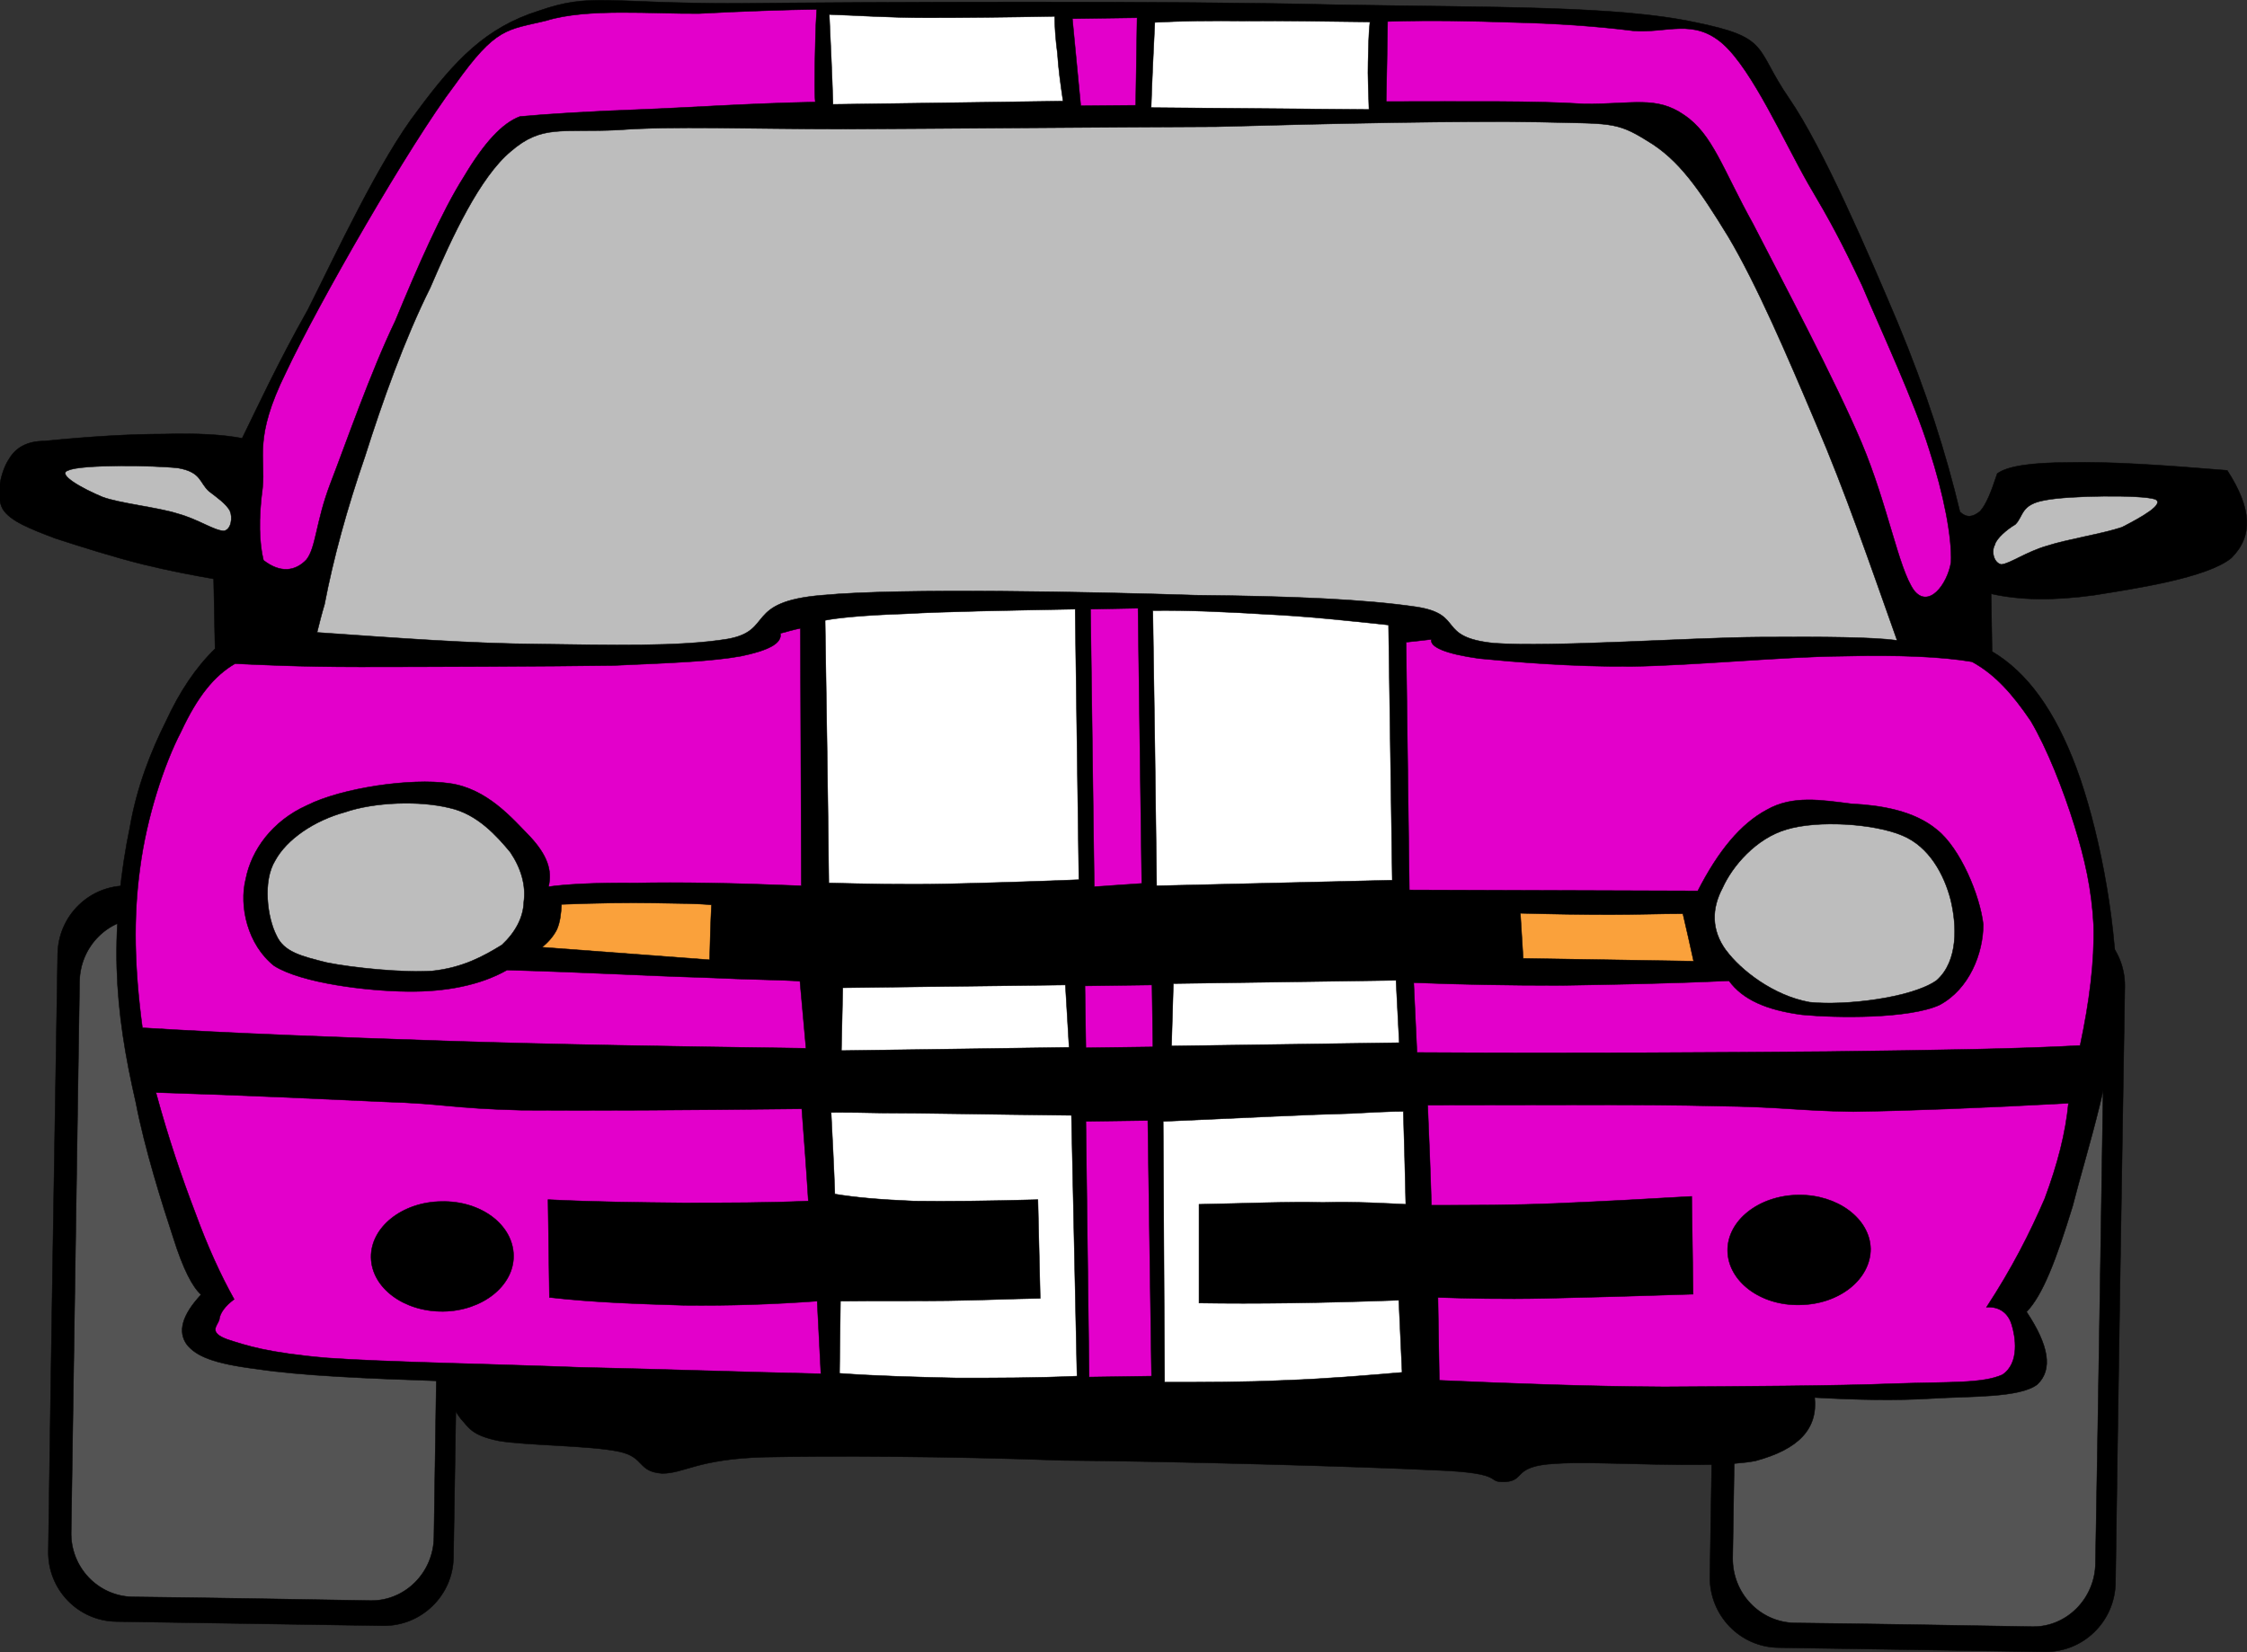
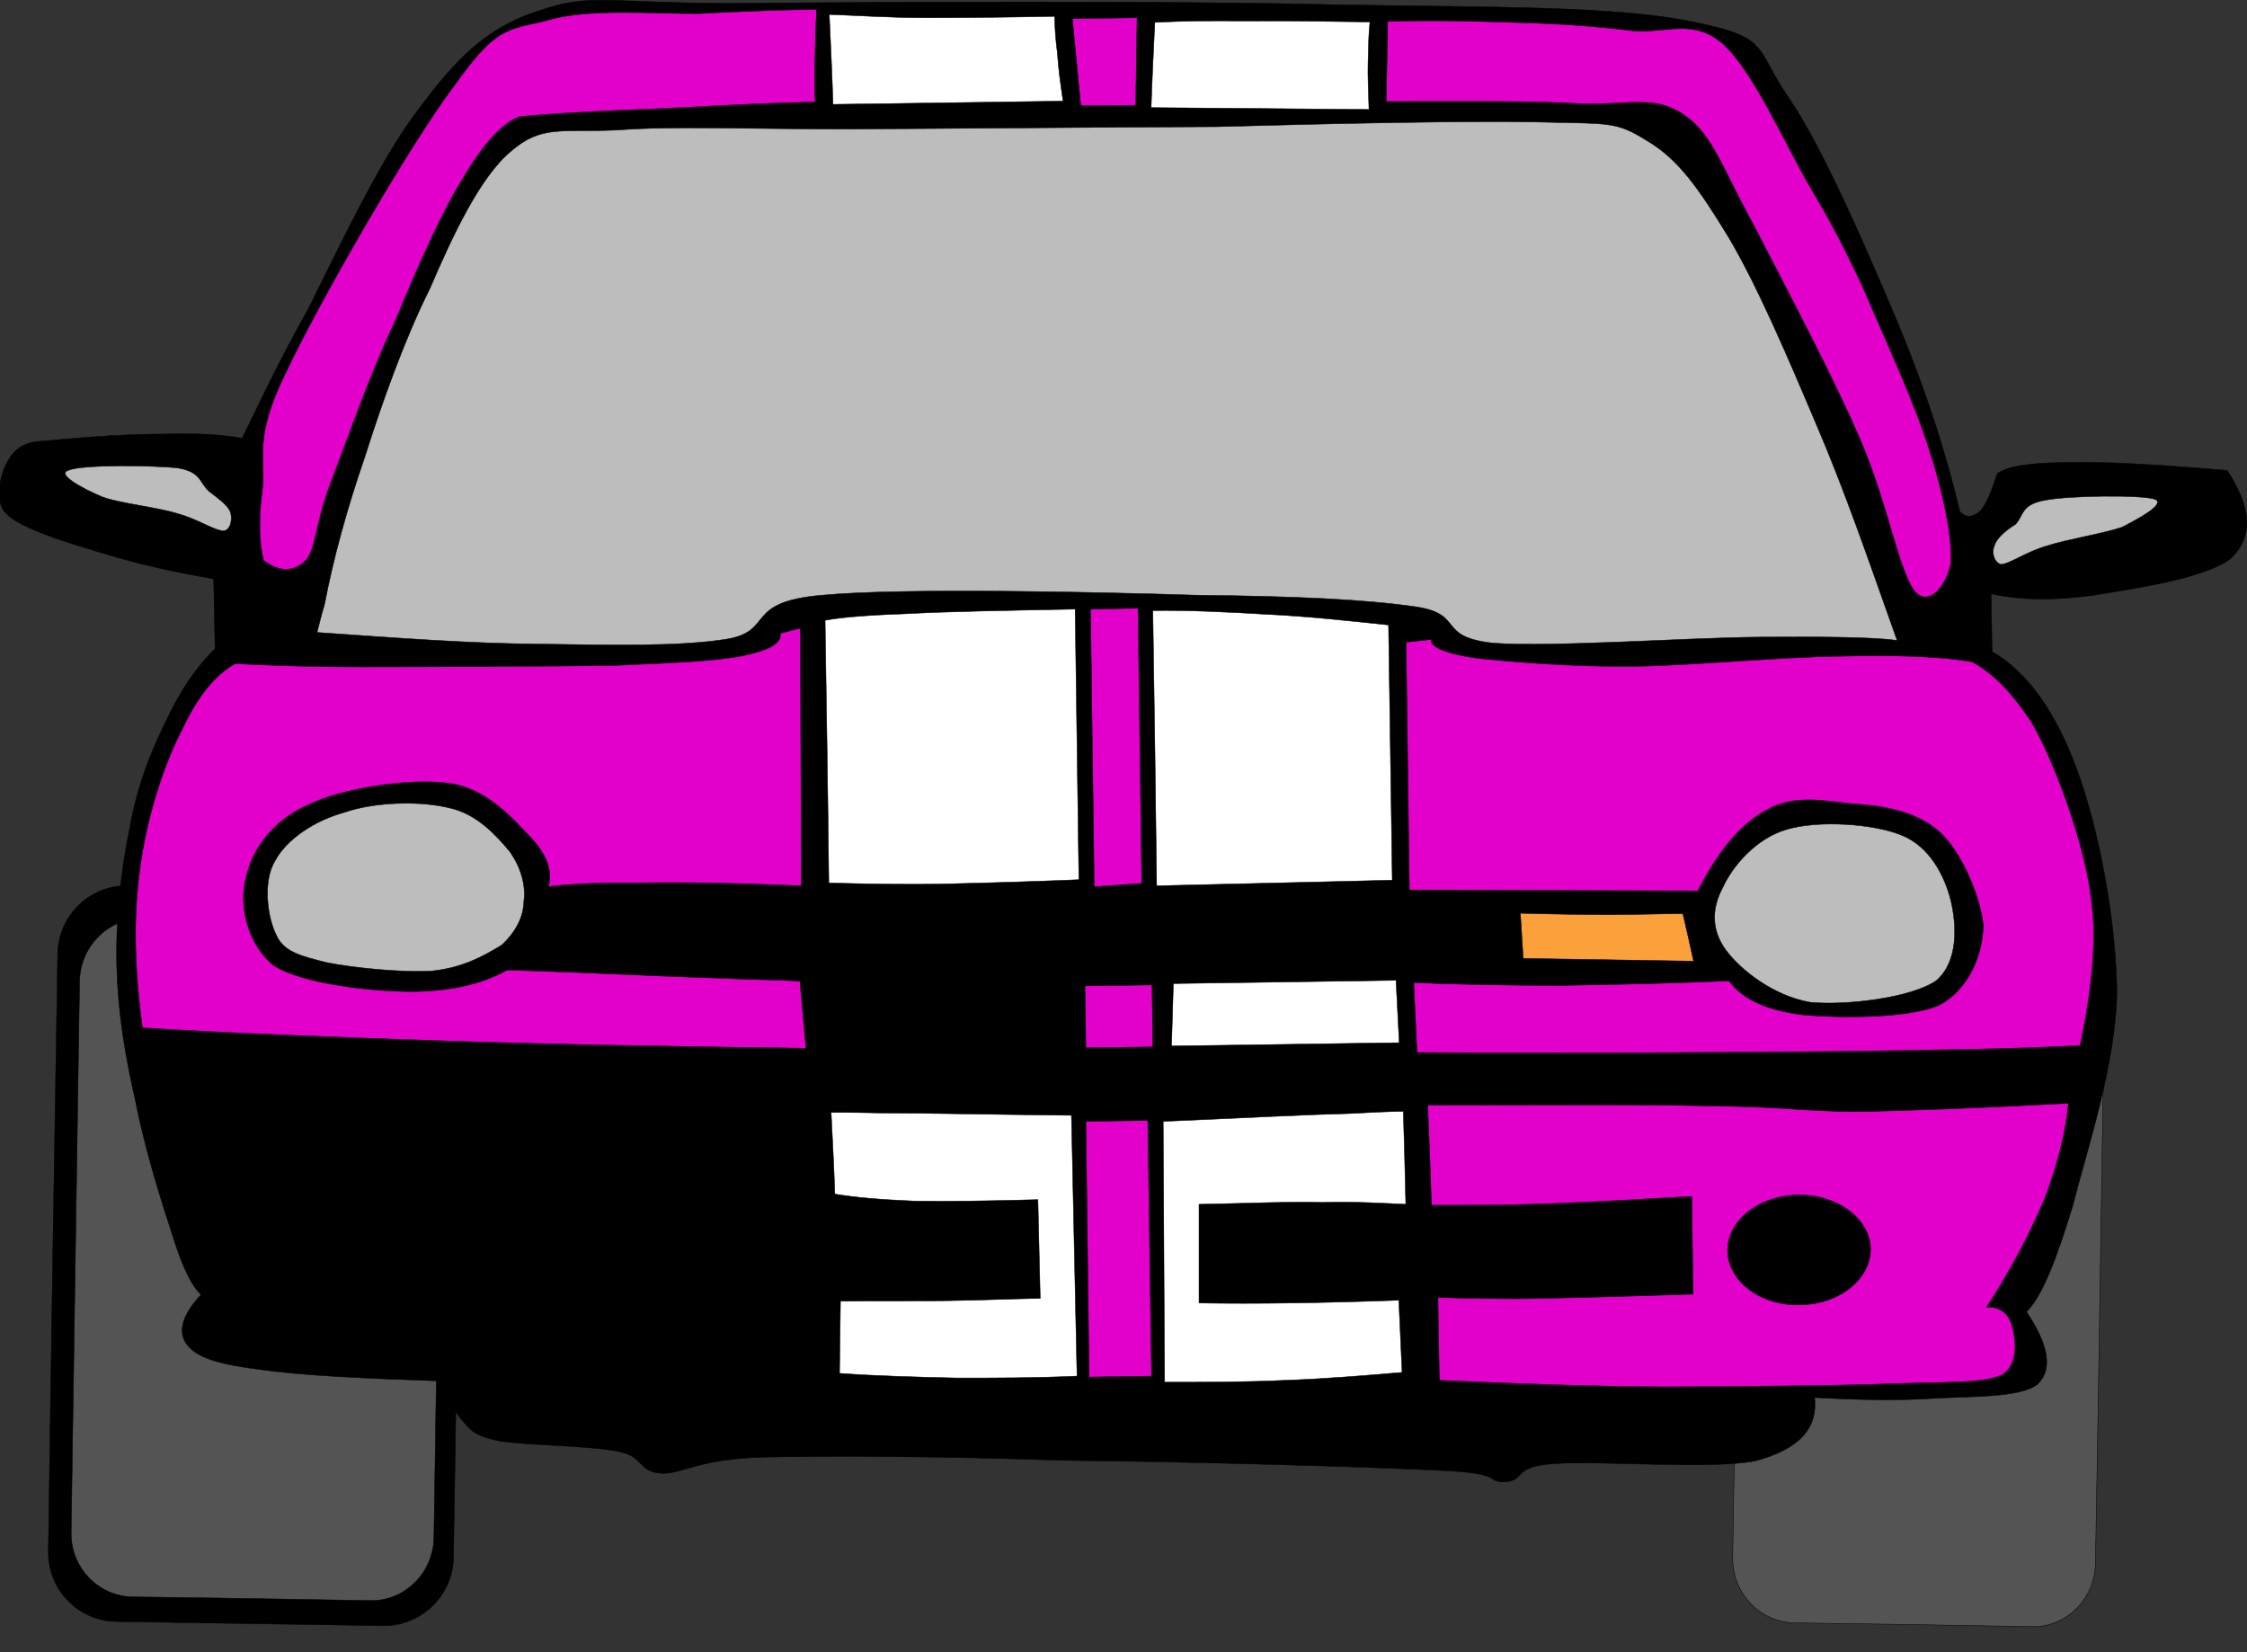
<svg xmlns="http://www.w3.org/2000/svg" space="preserve" viewBox="0 0 173.71 127.714" enable-background="new 0 0 173.71 127.714" overflow="visible">
  <rect x="0" y="0" width="173.71" height="127.714" fill="#333333" stroke="none" />
  <g id="Layer_1">
    <g stroke-miterlimit="10" stroke="#000" stroke-width=".036" clip-rule="evenodd" fill-rule="evenodd">
-       <path d="m138.38 70.492c-2.986-0.035-5.398 2.305-5.471 5.293-0.217 15.371-0.469 30.744-0.721 46.115-0.035 2.988 2.34 5.436 5.293 5.473 6.875 0.107 13.715 0.215 20.592 0.324 2.988 0.035 5.398-2.34 5.471-5.293 0.217-15.371 0.469-30.744 0.721-46.152 0.035-2.951-2.34-5.398-5.293-5.436-6.88-0.104-13.72-0.211-20.59-0.32z" />
      <path d="m139.53 73.011c-2.664-0.035-4.859 2.16-4.896 4.896-0.215 14.148-0.467 28.332-0.684 42.516-0.035 2.736 2.088 4.969 4.752 5.041 6.121 0.072 12.277 0.18 18.432 0.287 2.629 0.037 4.824-2.16 4.861-4.895 0.252-14.186 0.467-28.332 0.684-42.518 0.035-2.734-2.088-5.004-4.752-5.039-6.11-0.075-12.27-0.182-18.39-0.292z" fill="#545454" />
      <path d="m9.894 68.476c-2.952-0.072-5.4 2.305-5.436 5.293-0.252 15.371-0.504 30.742-0.72 46.115-0.072 2.988 2.304 5.436 5.256 5.473 6.876 0.107 13.752 0.215 20.628 0.322 2.952 0.037 5.4-2.34 5.436-5.291 0.252-15.371 0.504-30.744 0.72-46.152 0.072-2.951-2.304-5.4-5.292-5.436-6.84-0.099-13.716-0.209-20.592-0.316z" />
      <path d="m11.046 70.996c-2.664-0.035-4.86 2.16-4.896 4.896-0.216 14.148-0.432 28.332-0.648 42.516-0.072 2.736 2.052 4.969 4.716 5.041 6.156 0.072 12.276 0.18 18.432 0.287 2.664 0.037 4.86-2.16 4.896-4.896 0.216-14.184 0.432-28.332 0.648-42.516 0.072-2.736-2.052-5.004-4.716-5.039-6.156-0.11-12.276-0.18-18.432-0.289z" fill="#545454" />
      <path d="m18.714 33.88c-1.548-0.288-3.42-0.396-6.012-0.324-2.592 0-5.688 0.18-9.288 0.54-1.296 0-2.196 0.504-2.7 1.368-0.576 0.828-1.116 2.772-0.504 3.888 0.576 0.936 2.16 1.548 4.068 2.268 1.872 0.612 4.608 1.476 6.804 2.016 2.052 0.504 3.816 0.828 5.436 1.116l0.108 5.4c-1.512 1.476-2.736 3.312-3.816 5.652-1.116 2.232-2.232 5.004-2.772 8.172-0.684 3.24-1.116 7.236-1.008 10.873 0.108 3.563 0.648 6.803 1.476 10.402 0.684 3.564 2.016 7.777 2.88 10.404 0.792 2.52 1.512 3.852 2.16 4.428-1.476 1.584-1.836 2.881-1.08 3.889 0.72 0.863 1.98 1.439 5.436 1.871 3.384 0.506 8.244 0.721 14.724 0.938-0.072 1.152 0.396 2.123 1.008 2.916 0.612 0.646 0.792 1.26 2.916 1.691 2.052 0.359 7.092 0.359 9.288 0.828 2.052 0.432 1.404 1.547 3.348 1.691 1.728 0 2.736-1.115 7.884-1.26 5.184-0.107 14.256-0.072 23.04 0.252 8.785 0.072 22.931 0.469 28.835 0.756 5.725 0.217 3.781 0.973 5.436 0.9 1.584-0.107 0.504-1.225 3.854-1.404 3.311-0.252 11.986 0.469 15.479-0.215 3.35-0.9 4.824-2.484 4.572-4.896 3.24 0.18 6.229 0.252 9.109 0.072 2.879-0.18 6.73-0.037 8.1-1.08 1.223-1.152 0.9-3.025-0.828-5.617 1.26-1.295 2.303-4.066 3.564-8.172 1.08-4.283 3.383-11.051 3.42-16.703-0.109-5.869-1.477-12.708-3.133-17.172-1.656-4.428-3.779-7.38-6.516-9l-0.072-4.464c2.268 0.504 4.787 0.54 7.955 0.108 3.133-0.504 8.748-1.332 10.621-2.88 1.691-1.692 1.584-3.816-0.324-6.768-5.221-0.432-9.145-0.684-12.168-0.612-2.988 0-4.859 0.288-5.615 0.864-0.469 1.44-0.865 2.412-1.332 2.916-0.541 0.432-1.008 0.54-1.549 0.036-1.08-4.536-2.592-9.288-4.824-14.652-2.268-5.364-5.76-13.5-8.387-17.316-2.701-3.924-1.404-4.68-7.236-5.868-6.012-1.296-15.48-1.152-27.865-1.368-12.557-0.319-35.886-0.211-46.254-0.103-10.296 0-11.232-0.828-15.3 0.576-4.104 1.296-6.48 3.816-9.36 7.704-2.952 3.816-6.336 11.124-8.496 15.408-2.376 4.212-3.888 7.524-5.076 9.936z" />
      <path d="m63.138 0.724c-2.628 0.036-5.616 0.144-9.108 0.324-3.564 0.036-8.64-0.432-11.772 0.54-3.096 0.756-3.888 0.468-7.092 4.968-3.456 4.536-10.584 16.956-13.068 22.248-2.52 5.112-1.548 6.516-1.8 8.928-0.324 2.376-0.252 4.284 0.072 5.58 1.296 1.008 2.448 0.864 3.312-0.036 0.756-0.936 0.72-2.88 1.836-5.832 1.224-3.168 3.132-8.676 5.04-12.636 1.692-4.104 3.6-8.46 5.292-11.124 1.584-2.664 2.988-4.176 4.356-4.68 2.376-0.216 5.472-0.396 9.288-0.54 3.78-0.144 8.244-0.468 13.536-0.576-0.072-0.72-0.036-1.728-0.036-2.88 0.036-1.188 0.036-2.664 0.144-4.284z" fill="#E300CB" />
      <path d="m64.11 1.12c2.124 0.072 4.644 0.252 7.56 0.252 2.88 0 6.12-0.036 9.864-0.108 0 0.792 0.072 1.8 0.216 2.88 0.072 1.152 0.216 2.196 0.432 3.672l-17.784 0.252c-0.072-2.304-0.18-4.608-0.288-6.948z" fill="#fff" />
      <path d="m89.274 1.732c1.98-0.108 4.32-0.144 7.164-0.108 2.809-0.036 5.869 0.036 9.469 0.072-0.109 0.972-0.109 1.872-0.145 3.096-0.035 1.08 0.035 2.304 0.072 3.672l-16.843-0.144c0.072-2.196 0.18-4.392 0.287-6.588z" fill="#fff" />
      <path d="m82.902 1.444l5.004-0.072-0.108 6.768-4.248 0.036-0.648-6.732z" fill="#E300CB" />
      <path d="m107.27 1.66c3.313-0.108 6.443-0.036 9.684 0.072 3.168 0.072 6.445 0.288 9.289 0.648 2.627 0.216 4.68-1.008 6.984 1.044 2.268 2.052 4.68 7.488 6.551 10.764 1.764 2.988 2.557 4.464 4.176 7.884 1.477 3.492 4.033 8.964 5.186 12.672 1.15 3.528 1.764 6.804 1.691 8.712-0.289 1.764-1.764 3.636-2.881 2.16-1.188-1.692-2.016-6.588-4.031-11.376-2.053-4.86-6.191-12.636-8.389-16.92-2.375-4.284-3.131-6.948-5.328-8.424-2.16-1.512-3.996-0.828-7.74-0.864-3.924-0.252-8.928-0.18-15.299-0.18 0.04-2.052 0.08-4.104 0.11-6.192z" fill="#E300CB" />
      <path d="m25.086 46.732c0.684-3.564 1.728-7.38 3.132-11.448 1.332-4.212 3.06-9.072 5.04-13.032 1.728-4.032 3.852-8.568 6.228-10.548 2.412-2.088 3.888-1.44 8.316-1.656 4.284-0.324 9.828-0.072 17.604-0.072 7.74-0.036 19.548-0.144 28.62-0.18 9-0.252 19.26-0.468 24.949-0.36 5.471 0.144 5.939-0.072 8.352 1.44 2.447 1.44 4.031 3.744 6.299 7.452 2.197 3.708 4.5 9.072 6.77 14.436 2.23 5.184 4.139 10.764 6.264 16.74-1.908-0.252-5.508-0.288-10.656-0.252-5.4 0.036-15.984 0.792-20.52 0.468-4.5-0.468-2.197-2.232-6.014-2.808-3.924-0.576-9.467-0.828-17.063-0.9-7.813-0.252-22.752-0.576-28.836 0-6.084 0.504-3.708 2.736-7.308 3.384-3.672 0.612-9.252 0.468-14.508 0.396-5.4-0.036-11.016-0.468-17.244-0.9 0.179-0.72 0.359-1.44 0.575-2.16z" fill="#BDBDBD" />
      <path d="m60.33 48.964c0.144 0.792-0.972 1.332-3.06 1.764-2.232 0.396-4.968 0.504-9.864 0.72-5.04 0.072-14.616 0.108-19.548 0.108-4.86 0-8.136-0.18-9.684-0.252-1.62 0.936-2.916 2.556-4.176 5.256-1.332 2.556-2.664 6.66-3.168 10.512-0.54 3.852-0.432 7.848 0.18 12.385 7.02 0.432 14.58 0.719 23.256 1.008 8.568 0.287 17.82 0.432 28.044 0.576l-0.468-5.184c-1.224-0.109-3.78-0.109-7.524-0.289-3.888-0.107-8.748-0.396-15.12-0.576-2.088 1.188-4.788 1.693-7.704 1.656-3.168-0.035-8.172-0.648-10.296-1.98-2.052-1.619-2.736-4.607-2.196-6.73 0.432-2.197 2.016-4.465 4.752-5.689 2.664-1.332 7.992-2.124 10.98-1.692 2.916 0.396 4.86 2.7 6.264 4.141 1.26 1.367 1.728 2.555 1.404 3.852 1.224-0.18 3.528-0.324 6.768-0.289 3.276-0.07 7.488 0 12.78 0.217l-0.072-19.908c-0.504 0.106-1.008 0.25-1.548 0.394z" fill="#E300CB" />
      <path d="m110.66 49.432c-0.145 0.576 1.08 1.116 3.672 1.476 2.592 0.252 7.055 0.648 11.844 0.612 4.752-0.072 11.736-0.756 16.236-0.792 4.355-0.108 7.703 0.036 10.043 0.432 1.764 0.972 3.096 2.448 4.537 4.572 1.26 2.124 2.52 5.328 3.383 8.1 0.793 2.556 1.332 4.896 1.477 7.705 0.072 2.807-0.324 5.904-1.043 9.287-4.537 0.252-10.908 0.361-19.514 0.469-8.676 0.072-19.08 0.145-31.752 0.072l-0.252-5.4c3.564 0.145 7.273 0.215 11.412 0.215 4.033-0.07 8.352-0.143 12.961-0.359 1.043 1.439 2.879 2.268 5.652 2.629 2.664 0.252 8.244 0.324 10.619-0.756 2.305-1.225 3.385-3.996 3.385-6.229-0.252-2.232-1.766-5.869-3.564-7.309-1.801-1.512-4.428-1.908-6.625-2.016-2.303-0.288-4.535-0.684-6.551 0.468-2.016 1.08-3.744 3.169-5.328 6.265l-22.3-0.073-0.252-19.152 1.95-0.216z" fill="#E300CB" />
      <path d="m63.786 47.956c0.9-0.18 2.916-0.396 6.192-0.504 3.168-0.18 7.596-0.252 13.14-0.36l0.288 20.915c-3.6 0.145-7.056 0.252-10.224 0.324-3.276 0.072-6.264 0-9.108-0.072-0.072-6.767-0.18-13.535-0.288-20.303z" fill="#fff" />
      <path d="m89.129 47.2c2.736-0.036 5.689 0.108 8.713 0.288 3.096 0.144 6.084 0.468 9.504 0.828l0.287 19.728-18.215 0.432c-0.079-7.092-0.186-14.184-0.296-21.276z" fill="#fff" />
      <path d="m84.306 47.092l3.672-0.072 0.288 21.276-3.672 0.252-0.288-21.456z" fill="#E300CB" />
      <path d="m38.802 73.048c1.044-0.973 1.656-2.125 1.692-3.313 0.18-1.295-0.216-2.627-1.044-3.852-1.044-1.26-2.556-2.952-4.68-3.42-2.304-0.576-5.796-0.468-8.1 0.324-2.376 0.648-4.5 2.088-5.4 3.745-0.972 1.584-0.612 4.391 0.108 5.795 0.576 1.26 1.872 1.584 3.888 2.088 1.98 0.396 5.796 0.793 8.136 0.648 2.376-0.251 3.996-1.151 5.4-2.015z" fill="#BDBDBD" />
      <path d="m133.45 73.48c1.117 1.512 3.637 3.492 6.445 3.996 2.699 0.287 7.92-0.324 9.826-1.691 1.693-1.512 1.549-4.285 1.08-6.229-0.504-1.943-1.654-4.104-3.744-4.969-2.23-0.935-6.551-1.187-8.928-0.467-2.375 0.684-4.211 2.844-4.967 4.535-0.84 1.585-0.88 3.241 0.28 4.825z" fill="#BDBDBD" />
-       <path d="m55.002 69.953c-1.08-0.109-2.52-0.109-4.464-0.145-1.98-0.035-4.356 0-7.128 0.107-0.036 0.721-0.108 1.369-0.36 1.945-0.252 0.504-0.684 1.008-1.152 1.367l12.96 0.973c0.036-1.404 0.072-2.808 0.144-4.247z" fill="#FAA13B" />
      <path d="m130.1 70.636c-1.691 0-3.564 0.072-5.615 0.072-2.125 0-4.393-0.037-6.949-0.107l0.217 3.49 13.176 0.217c-0.26-1.225-0.55-2.447-0.83-3.672z" fill="#FAA13B" />
      <path d="m107.92 75.785l-17.209 0.252-0.143 4.824 17.604-0.252-0.25-4.824z" fill="#fff" />
-       <path d="m82.362 76.144l-17.208 0.217-0.108 4.859 17.604-0.252-0.288-4.824z" fill="#fff" />
-       <path d="m61.986 85.72c-9.144 0.107-16.236 0.145-21.672 0.107-5.508-0.143-5.904-0.504-10.62-0.648-4.752-0.215-10.584-0.504-17.64-0.719 0.972 3.564 1.98 6.516 3.024 9.252 0.972 2.664 1.98 4.859 3.024 6.732-0.684 0.504-1.116 1.08-1.152 1.584-0.144 0.467-0.864 0.971 0.612 1.512 1.44 0.467 3.096 1.043 7.74 1.439 4.536 0.324 12.888 0.469 19.368 0.721 6.408 0.143 12.492 0.359 18.792 0.504l-0.288-5.617c-3.492 0.252-6.768 0.361-10.26 0.324-3.456-0.107-6.984-0.215-10.44-0.611l-0.108-7.561c3.636 0.18 6.984 0.217 10.44 0.252 3.384 0 6.48 0 9.684-0.143-0.144-2.356-0.324-4.733-0.504-7.108zm-33.3 11.485c0.036 2.34 2.52 4.211 5.58 4.176 3.024-0.037 5.472-1.98 5.436-4.32-0.036-2.375-2.52-4.248-5.58-4.176-3.024 0.035-5.472 1.981-5.436 4.321z" fill="#E300CB" />
      <path d="m110.37 85.433c9.396 0 16.633-0.072 22.248 0.07 5.436 0.072 6.121 0.361 10.656 0.434 4.607-0.072 9.973-0.289 16.633-0.648-0.217 2.268-0.828 4.68-1.836 7.379-1.152 2.664-2.521 5.365-4.5 8.389 1.043-0.072 1.691 0.504 1.943 1.332 0.287 0.9 0.648 2.988-0.721 3.889-1.547 0.684-3.996 0.539-8.314 0.684-4.5 0.18-11.916 0.215-17.82 0.252-5.977-0.037-11.629-0.252-17.389-0.504l-0.107-6.408c2.303 0.072 4.932 0.145 8.316 0.072 3.238-0.072 7.092-0.18 11.412-0.324l-0.109-7.561c-3.672 0.217-7.02 0.396-10.439 0.541-3.42 0.143-6.516 0.143-9.684 0.143-0.07-2.556-0.18-5.148-0.29-7.74zm34.24 11.123c0 2.34-2.412 4.283-5.473 4.32-3.059 0.072-5.543-1.836-5.58-4.176-0.035-2.34 2.412-4.285 5.473-4.32 3.02-0.041 5.54 1.832 5.58 4.172z" fill="#E300CB" />
      <path d="m83.874 76.216l0.072 4.787 5.183-0.07-0.07-4.789-5.185 0.072z" fill="#E300CB" />
      <path d="m64.254 86.007c-0.468 0 0.864-0.035 3.996 0.037 3.168 0 7.848 0.107 14.58 0.18l0.432 20.16c-3.24 0.145-6.156 0.145-9.288 0.145-3.096-0.072-6.12-0.145-9.072-0.361l0.072-5.58c2.916-0.035 5.724 0 8.28-0.035 2.592-0.035 4.932-0.145 7.164-0.18l-0.18-7.633c-3.816 0.109-7.02 0.145-9.612 0.109-2.628-0.109-4.608-0.289-6.084-0.541-0.072-2.075-0.18-4.163-0.288-6.288z" fill="#fff" />
      <path d="m108.5 85.937c0.359-0.037-0.936-0.037-4.033 0.143-3.096 0.072-7.99 0.324-14.543 0.613l0.107 20.16c3.168 0 6.121 0 9.289-0.145 3.059-0.107 6.084-0.359 9.072-0.613l-0.254-5.578c-2.951 0.107-5.76 0.18-8.279 0.215-2.627 0.037-4.967 0.037-7.164 0v-7.631c3.781-0.072 6.84-0.217 9.576-0.145 2.664-0.072 4.752 0.072 6.408 0.145-0.05-2.365-0.12-4.74-0.19-7.152z" fill="#fff" />
      <path d="m83.946 86.693l0.252 19.764 4.824-0.072-0.287-19.764-4.789 0.067z" fill="#E300CB" />
      <path d="m154.22 42.088c0.145-0.468 0.865-1.116 1.584-1.548 0.648-0.648 0.396-1.548 2.305-1.872 1.801-0.36 7.416-0.432 8.496-0.072 0.793 0.36-1.08 1.404-2.557 2.16-1.475 0.504-4.248 0.936-5.795 1.44-1.621 0.468-2.844 1.368-3.527 1.44-0.6-0.108-0.81-1.044-0.49-1.548z" fill="#BDBDBD" />
      <path d="m17.778 39.496c-0.288-0.54-1.008-1.044-1.62-1.512-0.756-0.684-0.576-1.476-2.376-1.8-1.872-0.216-7.524-0.288-8.496 0.18-0.972 0.288 1.152 1.44 2.628 2.052 1.332 0.504 4.248 0.792 5.832 1.296 1.584 0.432 2.772 1.296 3.564 1.332 0.576-0.108 0.684-1.044 0.468-1.548z" fill="#BDBDBD" />
    </g>
  </g>
</svg>